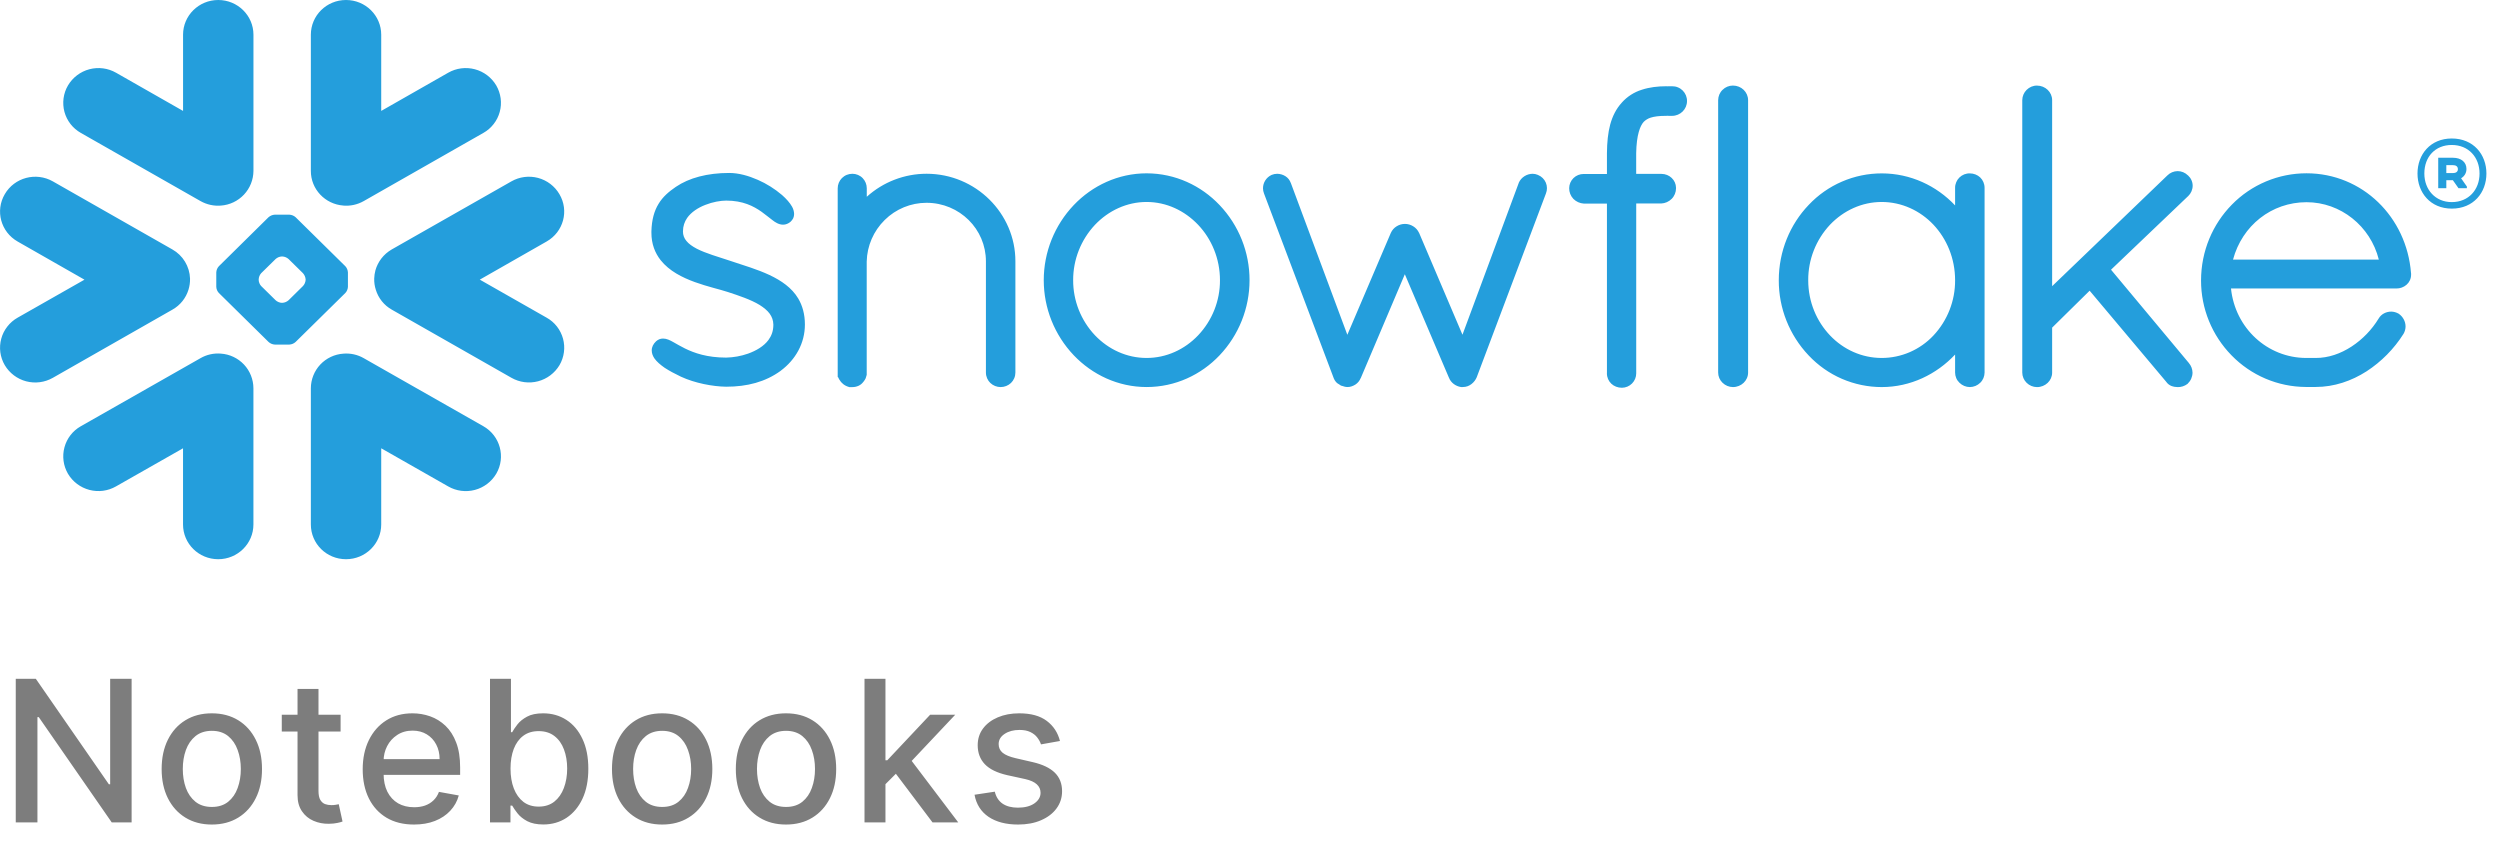
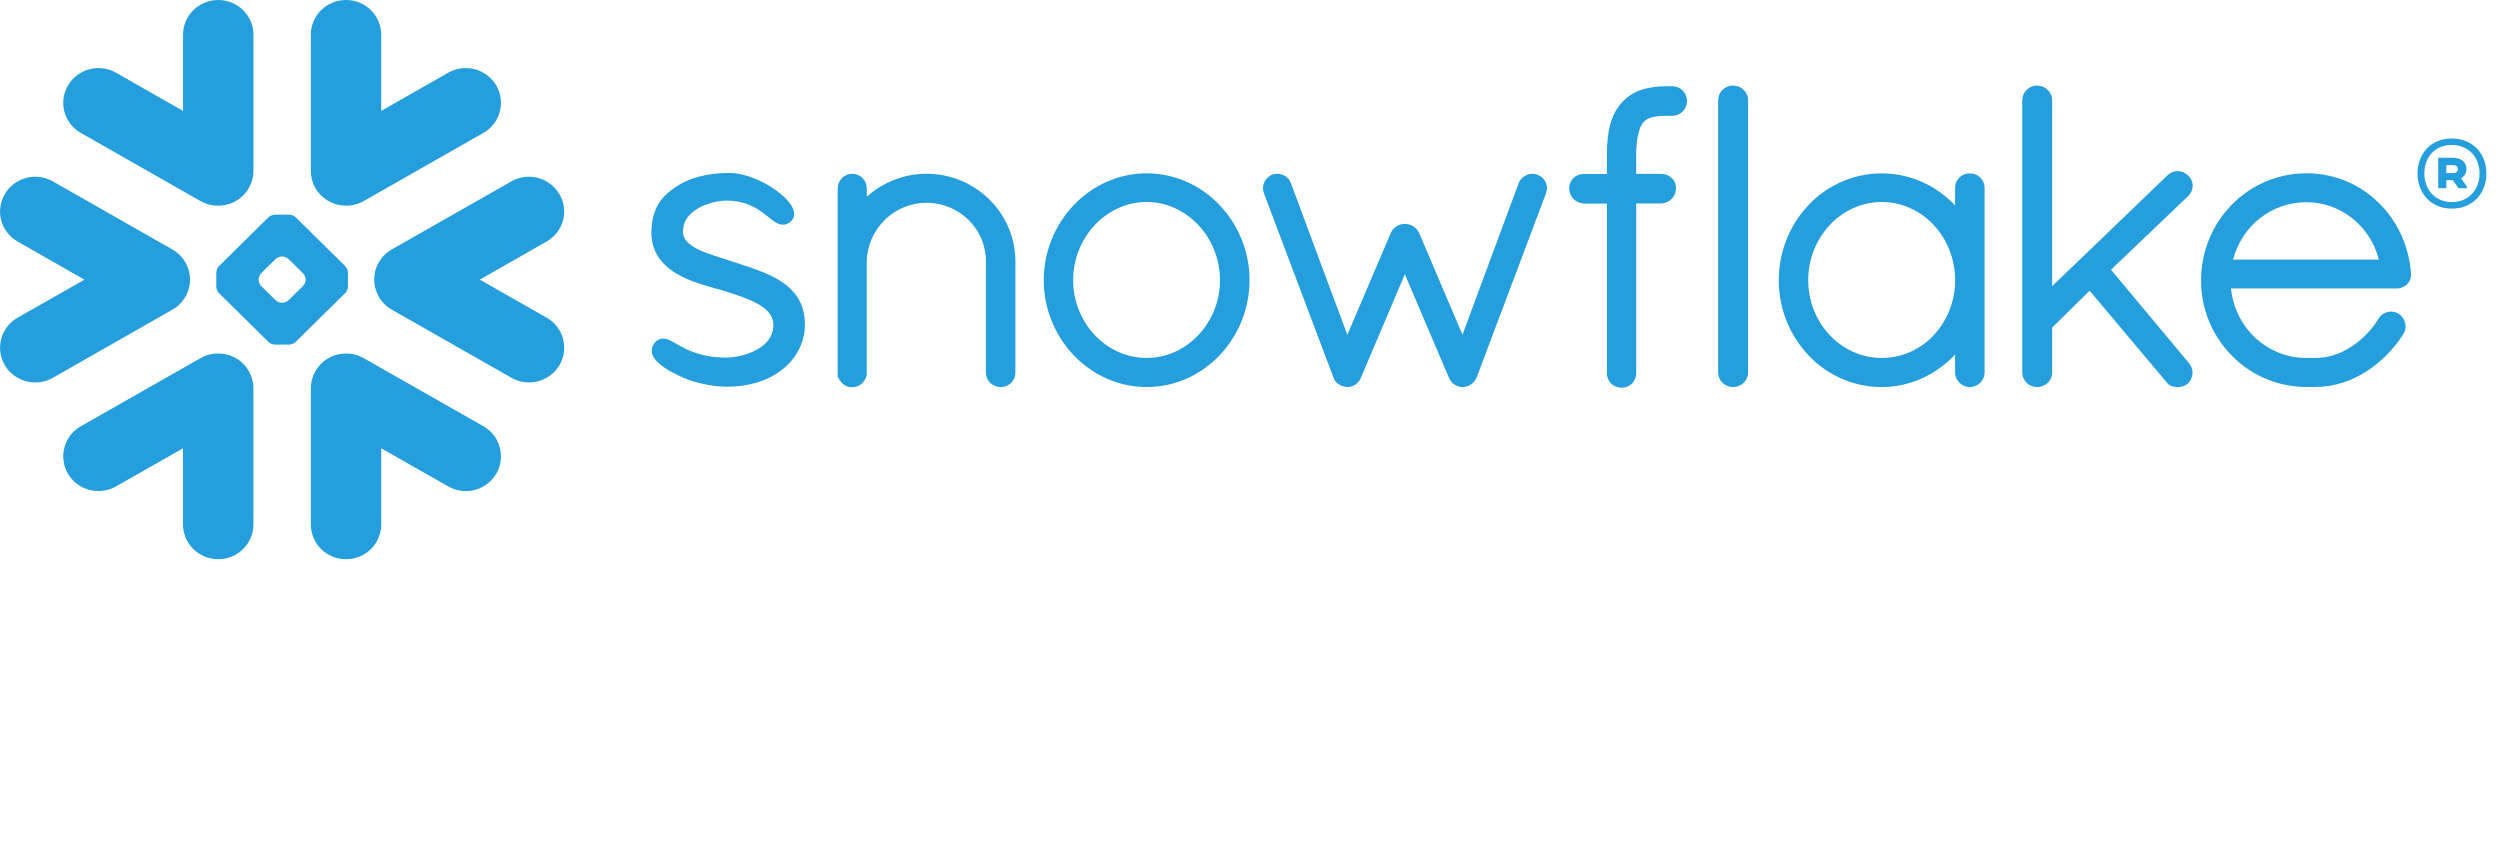
<svg xmlns="http://www.w3.org/2000/svg" width="76" height="26" viewBox="0 0 76 26" fill="none">
  <g clip-path="url(#clip0_1334_11622)">
    <path fill-rule="evenodd" clip-rule="evenodd" d="M74.567 5.02H74.368V5.262H74.567C74.66 5.262 74.72 5.221 74.72 5.144C74.72 5.062 74.664 5.02 74.567 5.02ZM74.122 4.796H74.573C74.817 4.796 74.98 4.928 74.98 5.135C74.981 5.193 74.966 5.249 74.938 5.299C74.909 5.349 74.868 5.39 74.817 5.419L74.993 5.671V5.721H74.738L74.567 5.478H74.368V5.721H74.122V4.796ZM75.378 5.275C75.378 4.781 75.044 4.407 74.534 4.407C74.033 4.407 73.7 4.763 73.7 5.275C73.7 5.764 74.033 6.144 74.534 6.144C75.044 6.144 75.378 5.769 75.378 5.275ZM75.587 5.275C75.587 5.856 75.193 6.342 74.535 6.342C73.882 6.342 73.492 5.853 73.492 5.275C73.492 4.695 73.881 4.21 74.535 4.21C75.193 4.211 75.587 4.695 75.587 5.275ZM16.617 7.342L14.586 8.501L16.617 9.657C16.739 9.725 16.846 9.816 16.931 9.926C17.017 10.036 17.079 10.162 17.116 10.296C17.152 10.431 17.162 10.571 17.143 10.709C17.125 10.847 17.079 10.98 17.009 11.1C16.864 11.342 16.63 11.519 16.357 11.591C16.084 11.663 15.794 11.625 15.548 11.485L11.91 9.413C11.677 9.282 11.503 9.066 11.425 8.81C11.389 8.699 11.373 8.583 11.376 8.467C11.379 8.384 11.391 8.301 11.413 8.217C11.486 7.96 11.656 7.729 11.909 7.583L15.546 5.514C15.791 5.374 16.082 5.336 16.355 5.408C16.629 5.481 16.863 5.658 17.006 5.902C17.305 6.406 17.13 7.05 16.617 7.342ZM14.694 12.957L11.059 10.889C10.871 10.781 10.655 10.733 10.439 10.751C10.172 10.769 9.921 10.887 9.737 11.082C9.554 11.277 9.451 11.535 9.45 11.803V15.944C9.45 16.529 9.926 17 10.519 17C11.111 17 11.589 16.528 11.589 15.944V13.628L13.625 14.787C13.87 14.928 14.161 14.966 14.434 14.894C14.708 14.822 14.942 14.645 15.086 14.402C15.381 13.897 15.207 13.249 14.694 12.957ZM10.499 8.906L8.987 10.395C8.935 10.443 8.868 10.471 8.797 10.475H8.354C8.283 10.471 8.216 10.443 8.164 10.395L6.653 8.906C6.606 8.855 6.578 8.79 6.575 8.72V8.282C6.578 8.212 6.606 8.145 6.653 8.094L8.163 6.604C8.216 6.558 8.282 6.53 8.353 6.526H8.797C8.868 6.53 8.935 6.557 8.987 6.604L10.499 8.094C10.546 8.145 10.573 8.212 10.577 8.282V8.72C10.577 8.779 10.542 8.864 10.499 8.906ZM9.291 8.493C9.286 8.423 9.257 8.357 9.21 8.305L8.773 7.875C8.72 7.828 8.654 7.8 8.583 7.797H8.566C8.496 7.8 8.43 7.828 8.378 7.875L7.94 8.305C7.894 8.357 7.867 8.424 7.864 8.493V8.51C7.864 8.57 7.897 8.654 7.94 8.696L8.378 9.127C8.421 9.17 8.505 9.206 8.566 9.206H8.583C8.654 9.202 8.72 9.174 8.773 9.127L9.21 8.696C9.258 8.645 9.286 8.579 9.291 8.51V8.493ZM2.458 4.041L6.094 6.112C6.29 6.223 6.507 6.267 6.715 6.25C6.982 6.231 7.233 6.112 7.416 5.917C7.6 5.722 7.703 5.464 7.705 5.196V1.055C7.705 0.473 7.225 0 6.635 0C6.043 0 5.565 0.473 5.565 1.055V3.372L3.528 2.211C3.282 2.071 2.992 2.033 2.718 2.105C2.445 2.177 2.211 2.354 2.067 2.597C1.996 2.717 1.951 2.85 1.932 2.988C1.914 3.126 1.923 3.267 1.959 3.401C1.996 3.536 2.059 3.661 2.144 3.771C2.23 3.881 2.336 3.972 2.458 4.041ZM10.439 6.25C10.647 6.267 10.864 6.223 11.059 6.112L14.694 4.041C14.815 3.973 14.922 3.881 15.007 3.771C15.093 3.661 15.156 3.536 15.192 3.401C15.229 3.267 15.238 3.127 15.22 2.989C15.201 2.851 15.156 2.718 15.086 2.597C14.942 2.354 14.708 2.177 14.434 2.105C14.161 2.033 13.87 2.071 13.625 2.211L11.589 3.372V1.055C11.589 0.473 11.111 0 10.519 0C9.926 0 9.45 0.473 9.45 1.055V5.196C9.448 5.752 9.884 6.209 10.439 6.249V6.25ZM6.715 10.75C6.498 10.732 6.282 10.78 6.094 10.889L2.458 12.957C2.336 13.025 2.23 13.117 2.144 13.227C2.059 13.337 1.996 13.463 1.96 13.597C1.923 13.732 1.914 13.872 1.932 14.01C1.95 14.148 1.996 14.281 2.066 14.402C2.21 14.645 2.444 14.821 2.718 14.893C2.991 14.965 3.282 14.927 3.527 14.786L5.564 13.628V15.944C5.564 16.528 6.042 17 6.634 17C7.224 17 7.704 16.527 7.704 15.944V11.803C7.703 11.535 7.6 11.277 7.417 11.082C7.233 10.887 6.983 10.768 6.715 10.75H6.715ZM5.729 8.81C5.764 8.699 5.78 8.583 5.777 8.467C5.771 8.286 5.718 8.11 5.624 7.955C5.53 7.8 5.398 7.672 5.24 7.583L1.607 5.514C1.094 5.223 0.44 5.396 0.146 5.902C-0.151 6.407 0.024 7.051 0.537 7.343L2.568 8.502L0.536 9.657C0.415 9.725 0.308 9.817 0.223 9.927C0.137 10.037 0.074 10.162 0.038 10.297C0.001 10.431 -0.008 10.571 0.01 10.709C0.029 10.847 0.074 10.98 0.145 11.101C0.289 11.343 0.523 11.52 0.796 11.592C1.07 11.664 1.36 11.626 1.606 11.486L5.24 9.414C5.486 9.276 5.652 9.056 5.729 8.81ZM50.833 2.622H50.733C50.72 2.622 50.707 2.623 50.694 2.624C50.681 2.623 50.669 2.622 50.655 2.622C50.397 2.622 50.146 2.651 49.911 2.728C49.677 2.801 49.466 2.936 49.303 3.119L49.302 3.118V3.121C49.131 3.308 49.02 3.531 48.95 3.786C48.882 4.041 48.854 4.328 48.851 4.656V5.289H48.144C48.028 5.288 47.917 5.333 47.834 5.413C47.752 5.494 47.704 5.604 47.703 5.719C47.701 5.841 47.747 5.958 47.831 6.046C47.915 6.131 48.029 6.182 48.148 6.189H48.851V11.339L48.85 11.352C48.85 11.473 48.9 11.584 48.983 11.664C49.065 11.742 49.181 11.788 49.305 11.788C49.421 11.787 49.532 11.741 49.613 11.659C49.695 11.577 49.741 11.466 49.741 11.351V6.186H50.501C50.62 6.181 50.733 6.131 50.817 6.047C50.86 6.005 50.893 5.955 50.916 5.899C50.939 5.844 50.951 5.785 50.951 5.725V5.708C50.949 5.476 50.752 5.286 50.507 5.286H49.74V4.656C49.745 4.377 49.775 4.168 49.817 4.017C49.858 3.864 49.914 3.768 49.964 3.709C50.025 3.647 50.1 3.601 50.182 3.576C50.288 3.542 50.434 3.522 50.631 3.522H50.654C50.665 3.522 50.678 3.519 50.689 3.519C50.703 3.519 50.716 3.522 50.73 3.522H50.83C51.082 3.522 51.285 3.32 51.285 3.072C51.286 3.012 51.274 2.953 51.252 2.899C51.229 2.844 51.196 2.794 51.154 2.752C51.112 2.71 51.062 2.677 51.007 2.655C50.952 2.632 50.893 2.621 50.833 2.622ZM66.52 5.962C66.563 5.921 66.597 5.872 66.621 5.817C66.644 5.763 66.657 5.704 66.657 5.645C66.657 5.586 66.644 5.529 66.62 5.476C66.597 5.423 66.562 5.375 66.519 5.336H66.52C66.519 5.334 66.517 5.334 66.517 5.334C66.517 5.332 66.515 5.332 66.515 5.332H66.513C66.43 5.249 66.318 5.202 66.201 5.202C66.083 5.203 65.97 5.251 65.887 5.334L62.385 8.7V3.044C62.385 2.801 62.178 2.602 61.924 2.602C61.866 2.601 61.808 2.613 61.754 2.635C61.7 2.658 61.651 2.691 61.609 2.732C61.526 2.815 61.478 2.927 61.477 3.044V11.326C61.477 11.384 61.489 11.441 61.512 11.495C61.535 11.548 61.568 11.597 61.609 11.637C61.693 11.72 61.806 11.767 61.924 11.768C62.178 11.768 62.385 11.571 62.385 11.328V9.96L63.525 8.837L65.85 11.603C65.892 11.667 65.952 11.71 66.012 11.734C66.079 11.758 66.144 11.768 66.202 11.768C66.308 11.77 66.41 11.737 66.495 11.674L66.5 11.67L66.506 11.664C66.551 11.621 66.588 11.569 66.613 11.512C66.638 11.454 66.652 11.393 66.653 11.33C66.651 11.222 66.612 11.118 66.542 11.037V11.036L64.175 8.199L66.517 5.964H66.52V5.963V5.962ZM60.197 5.393C60.28 5.472 60.331 5.586 60.331 5.709V11.326C60.33 11.384 60.319 11.441 60.296 11.495C60.273 11.548 60.241 11.596 60.199 11.636C60.115 11.719 60.002 11.766 59.883 11.767C59.765 11.766 59.652 11.719 59.568 11.636C59.526 11.596 59.492 11.548 59.47 11.495C59.447 11.441 59.435 11.384 59.435 11.326V10.778C58.871 11.379 58.079 11.767 57.204 11.767C56.788 11.767 56.376 11.681 55.994 11.516C55.613 11.351 55.269 11.109 54.984 10.806C54.398 10.189 54.072 9.37 54.075 8.519C54.075 7.632 54.42 6.819 54.984 6.23C55.269 5.927 55.613 5.686 55.995 5.521C56.376 5.356 56.788 5.271 57.204 5.271C58.079 5.271 58.871 5.647 59.435 6.245V5.71C59.434 5.652 59.446 5.594 59.469 5.54C59.491 5.486 59.524 5.437 59.566 5.396C59.608 5.355 59.658 5.323 59.712 5.301C59.767 5.28 59.825 5.269 59.883 5.271C60.002 5.271 60.115 5.316 60.197 5.393ZM59.435 8.519C59.435 7.855 59.181 7.26 58.775 6.829C58.369 6.401 57.812 6.141 57.204 6.14C56.6 6.14 56.045 6.401 55.635 6.829C55.205 7.287 54.967 7.891 54.97 8.519C54.97 9.182 55.228 9.772 55.635 10.199C56.042 10.626 56.599 10.882 57.204 10.882C57.498 10.882 57.79 10.821 58.06 10.704C58.331 10.586 58.574 10.415 58.776 10.2C59.203 9.745 59.439 9.143 59.435 8.519ZM23.394 8.361C23.032 8.192 22.621 8.069 22.213 7.934C21.836 7.808 21.454 7.702 21.182 7.561C21.045 7.489 20.938 7.413 20.868 7.326C20.798 7.245 20.76 7.141 20.762 7.034C20.763 6.872 20.81 6.741 20.89 6.624C21.013 6.45 21.219 6.314 21.443 6.228C21.665 6.14 21.905 6.098 22.078 6.098C22.586 6.099 22.907 6.266 23.153 6.439C23.275 6.526 23.378 6.615 23.476 6.687C23.525 6.725 23.572 6.76 23.626 6.785C23.677 6.81 23.738 6.83 23.804 6.83C23.846 6.83 23.887 6.823 23.925 6.807C23.965 6.791 24.002 6.768 24.034 6.74C24.067 6.709 24.095 6.673 24.115 6.632C24.132 6.592 24.141 6.549 24.141 6.505C24.139 6.427 24.117 6.352 24.079 6.284C24.011 6.163 23.907 6.047 23.774 5.929C23.552 5.74 23.304 5.584 23.037 5.467C22.755 5.343 22.455 5.258 22.168 5.258C21.503 5.258 20.948 5.407 20.545 5.681C20.334 5.825 20.15 5.981 20.02 6.197C19.887 6.414 19.813 6.681 19.803 7.029V7.076C19.802 7.414 19.912 7.692 20.085 7.911C20.348 8.24 20.738 8.435 21.122 8.575C21.503 8.714 21.886 8.797 22.126 8.877C22.466 8.988 22.826 9.109 23.09 9.269C23.221 9.351 23.327 9.439 23.398 9.535C23.468 9.634 23.507 9.737 23.51 9.866V9.876C23.509 10.065 23.453 10.211 23.36 10.337C23.22 10.526 22.988 10.662 22.742 10.75C22.528 10.825 22.303 10.866 22.077 10.871C21.496 10.871 21.109 10.733 20.826 10.595C20.685 10.526 20.571 10.457 20.467 10.399C20.419 10.371 20.369 10.346 20.317 10.325C20.266 10.304 20.211 10.292 20.156 10.292C20.117 10.292 20.079 10.299 20.043 10.313C20.007 10.328 19.973 10.35 19.944 10.376C19.904 10.413 19.872 10.456 19.847 10.504C19.824 10.551 19.812 10.602 19.813 10.655C19.813 10.742 19.845 10.82 19.892 10.892C19.965 10.996 20.073 11.088 20.206 11.181C20.346 11.272 20.51 11.361 20.7 11.451C21.122 11.647 21.663 11.75 22.074 11.756H22.075C22.714 11.756 23.266 11.611 23.731 11.274V11.272H23.732C24.187 10.935 24.469 10.433 24.469 9.865C24.469 9.553 24.394 9.289 24.266 9.074C24.07 8.747 23.753 8.531 23.394 8.361ZM52.681 2.601C52.622 2.601 52.564 2.613 52.51 2.635C52.456 2.657 52.407 2.69 52.365 2.732C52.323 2.772 52.29 2.821 52.267 2.874C52.245 2.928 52.233 2.985 52.232 3.044V11.326C52.232 11.384 52.244 11.441 52.267 11.495C52.29 11.548 52.323 11.596 52.365 11.636C52.449 11.719 52.563 11.766 52.681 11.767C52.935 11.767 53.141 11.571 53.142 11.327V3.044C53.141 2.799 52.936 2.601 52.681 2.601ZM73.297 8.309V8.353C73.297 8.476 73.242 8.586 73.157 8.658C73.071 8.732 72.961 8.772 72.847 8.77H67.822C67.949 9.98 68.93 10.874 70.098 10.882H70.394C70.781 10.884 71.157 10.751 71.489 10.534C71.823 10.315 72.103 10.024 72.311 9.683C72.35 9.616 72.408 9.561 72.477 9.525C72.545 9.49 72.62 9.472 72.697 9.473C72.773 9.475 72.848 9.496 72.914 9.534L72.92 9.536L72.924 9.54C72.987 9.583 73.037 9.64 73.073 9.707C73.109 9.773 73.128 9.847 73.129 9.923C73.129 10.001 73.108 10.079 73.066 10.151L73.064 10.154L73.063 10.155C72.776 10.608 72.394 10.995 71.944 11.288C71.488 11.58 70.961 11.764 70.394 11.764H70.093C69.673 11.761 69.257 11.675 68.87 11.51C68.483 11.345 68.132 11.104 67.839 10.803C67.244 10.195 66.911 9.379 66.912 8.528C66.912 7.628 67.268 6.813 67.847 6.223C68.142 5.92 68.496 5.68 68.886 5.516C69.276 5.352 69.695 5.268 70.118 5.268C70.966 5.268 71.73 5.602 72.295 6.147C72.86 6.692 73.229 7.45 73.295 8.302L73.297 8.309ZM72.316 7.891C72.061 6.872 71.154 6.146 70.118 6.147C69.056 6.147 68.161 6.857 67.884 7.891H72.316ZM28.169 5.282C27.497 5.282 26.849 5.531 26.35 5.982V5.725C26.35 5.61 26.306 5.499 26.226 5.416C26.186 5.374 26.137 5.341 26.084 5.318C26.03 5.295 25.973 5.283 25.915 5.283C25.855 5.283 25.796 5.294 25.741 5.316C25.685 5.339 25.635 5.373 25.593 5.415C25.512 5.498 25.466 5.609 25.466 5.725V11.459L25.485 11.478L25.487 11.48C25.494 11.501 25.503 11.521 25.516 11.54C25.577 11.646 25.677 11.727 25.801 11.762L25.818 11.768H25.915C25.981 11.768 26.046 11.753 26.106 11.725C26.16 11.699 26.207 11.66 26.243 11.612H26.244C26.25 11.607 26.251 11.601 26.256 11.596C26.28 11.567 26.3 11.535 26.316 11.501C26.329 11.466 26.337 11.434 26.344 11.409L26.348 11.393V7.95C26.359 7.474 26.555 7.022 26.895 6.688C27.233 6.353 27.69 6.165 28.166 6.165C28.671 6.165 29.12 6.366 29.447 6.688C29.773 7.011 29.972 7.455 29.972 7.945V11.326C29.972 11.45 30.025 11.564 30.106 11.642C30.191 11.722 30.303 11.767 30.42 11.767C30.536 11.767 30.649 11.722 30.734 11.642C30.776 11.601 30.81 11.552 30.833 11.498C30.856 11.444 30.868 11.385 30.868 11.326V7.945C30.871 6.487 29.663 5.284 28.169 5.282ZM37.075 6.234C37.661 6.85 37.987 7.668 37.986 8.518C37.986 9.368 37.66 10.185 37.075 10.802C36.514 11.393 35.73 11.766 34.857 11.766C33.992 11.766 33.207 11.392 32.643 10.801C32.057 10.185 31.73 9.368 31.73 8.518C31.73 7.667 32.057 6.85 32.643 6.234C33.207 5.643 33.993 5.269 34.857 5.269C35.73 5.271 36.514 5.643 37.075 6.234ZM37.087 8.518C37.087 7.861 36.831 7.264 36.423 6.834C36.013 6.403 35.46 6.14 34.856 6.14C34.254 6.14 33.697 6.404 33.288 6.834C32.86 7.29 32.622 7.892 32.624 8.518C32.622 9.141 32.86 9.742 33.288 10.194C33.698 10.623 34.254 10.882 34.856 10.882C35.458 10.882 36.016 10.623 36.423 10.194C36.852 9.742 37.09 9.141 37.087 8.518ZM46.757 5.32L46.754 5.318L46.752 5.317C46.701 5.295 46.647 5.283 46.591 5.283C46.504 5.284 46.419 5.309 46.346 5.355C46.269 5.403 46.208 5.472 46.171 5.555V5.558L44.459 10.176L43.141 7.081L43.139 7.079C43.101 6.996 43.039 6.926 42.961 6.879C42.885 6.832 42.798 6.806 42.709 6.807C42.62 6.807 42.533 6.832 42.457 6.88C42.38 6.927 42.319 6.997 42.282 7.079L42.281 7.081L40.959 10.178L39.241 5.562H39.24C39.21 5.477 39.153 5.404 39.076 5.356C39.001 5.309 38.915 5.284 38.827 5.283C38.769 5.283 38.712 5.295 38.658 5.317H38.656L38.654 5.319C38.576 5.355 38.511 5.412 38.465 5.484C38.419 5.556 38.395 5.639 38.395 5.724C38.395 5.778 38.406 5.832 38.427 5.885L40.542 11.488V11.491C40.559 11.536 40.585 11.578 40.616 11.615C40.644 11.645 40.678 11.67 40.715 11.688C40.723 11.694 40.733 11.704 40.75 11.713C40.77 11.725 40.791 11.732 40.813 11.735C40.85 11.748 40.901 11.766 40.968 11.766C41.053 11.766 41.133 11.735 41.205 11.69C41.277 11.643 41.332 11.575 41.364 11.496L41.368 11.492L42.707 8.337L44.046 11.479H44.047C44.078 11.563 44.133 11.627 44.195 11.674C44.261 11.723 44.336 11.754 44.414 11.766H44.47C44.523 11.766 44.575 11.756 44.618 11.74C44.659 11.724 44.697 11.703 44.732 11.676C44.804 11.621 44.86 11.548 44.895 11.464V11.462L46.996 5.883C47.039 5.777 47.038 5.658 46.993 5.552C46.948 5.447 46.863 5.363 46.757 5.32Z" fill="#249EDC" />
  </g>
-   <path d="M4.001 20.636V25H3.396L1.178 21.8H1.138V25H0.479V20.636H1.089L3.309 23.841H3.349V20.636H4.001ZM6.439 25.066C6.132 25.066 5.865 24.996 5.636 24.855C5.407 24.715 5.23 24.518 5.103 24.265C4.977 24.012 4.914 23.717 4.914 23.379C4.914 23.039 4.977 22.742 5.103 22.488C5.23 22.234 5.407 22.036 5.636 21.896C5.865 21.755 6.132 21.685 6.439 21.685C6.746 21.685 7.014 21.755 7.243 21.896C7.471 22.036 7.649 22.234 7.775 22.488C7.902 22.742 7.965 23.039 7.965 23.379C7.965 23.717 7.902 24.012 7.775 24.265C7.649 24.518 7.471 24.715 7.243 24.855C7.014 24.996 6.746 25.066 6.439 25.066ZM6.441 24.531C6.64 24.531 6.805 24.479 6.936 24.374C7.066 24.268 7.163 24.129 7.225 23.954C7.289 23.779 7.321 23.587 7.321 23.376C7.321 23.168 7.289 22.976 7.225 22.801C7.163 22.625 7.066 22.484 6.936 22.377C6.805 22.271 6.64 22.217 6.441 22.217C6.241 22.217 6.075 22.271 5.943 22.377C5.812 22.484 5.715 22.625 5.651 22.801C5.588 22.976 5.557 23.168 5.557 23.376C5.557 23.587 5.588 23.779 5.651 23.954C5.715 24.129 5.812 24.268 5.943 24.374C6.075 24.479 6.241 24.531 6.441 24.531ZM10.354 21.727V22.239H8.566V21.727H10.354ZM9.045 20.943H9.682V24.039C9.682 24.163 9.701 24.256 9.738 24.318C9.775 24.379 9.822 24.421 9.881 24.444C9.94 24.465 10.005 24.476 10.075 24.476C10.126 24.476 10.17 24.472 10.209 24.465C10.247 24.458 10.277 24.452 10.298 24.448L10.413 24.974C10.376 24.989 10.324 25.003 10.256 25.017C10.187 25.033 10.102 25.041 10 25.043C9.832 25.046 9.676 25.016 9.531 24.953C9.386 24.891 9.269 24.794 9.18 24.663C9.09 24.533 9.045 24.369 9.045 24.171V20.943ZM12.584 25.066C12.261 25.066 11.984 24.997 11.751 24.859C11.519 24.72 11.34 24.525 11.214 24.273C11.089 24.021 11.026 23.724 11.026 23.385C11.026 23.05 11.089 22.754 11.214 22.499C11.34 22.243 11.516 22.043 11.742 21.9C11.969 21.756 12.235 21.685 12.539 21.685C12.724 21.685 12.903 21.715 13.076 21.776C13.249 21.837 13.405 21.933 13.543 22.064C13.68 22.195 13.789 22.364 13.868 22.573C13.948 22.78 13.988 23.033 13.988 23.329V23.555H11.386V23.078H13.364C13.364 22.91 13.329 22.762 13.261 22.633C13.193 22.502 13.097 22.399 12.974 22.324C12.851 22.249 12.708 22.211 12.543 22.211C12.364 22.211 12.208 22.255 12.075 22.343C11.942 22.43 11.84 22.543 11.768 22.684C11.697 22.823 11.661 22.974 11.661 23.138V23.511C11.661 23.729 11.7 23.916 11.776 24.069C11.854 24.222 11.963 24.34 12.102 24.421C12.241 24.5 12.404 24.54 12.59 24.54C12.711 24.54 12.821 24.523 12.92 24.489C13.02 24.453 13.106 24.401 13.178 24.331C13.251 24.261 13.306 24.175 13.344 24.073L13.947 24.182C13.899 24.359 13.812 24.515 13.687 24.648C13.564 24.78 13.408 24.884 13.221 24.957C13.035 25.03 12.822 25.066 12.584 25.066ZM14.896 25V20.636H15.533V22.258H15.571C15.608 22.19 15.661 22.111 15.731 22.021C15.801 21.932 15.897 21.854 16.021 21.787C16.144 21.719 16.308 21.685 16.511 21.685C16.775 21.685 17.011 21.751 17.218 21.885C17.426 22.018 17.588 22.211 17.706 22.462C17.826 22.714 17.885 23.016 17.885 23.37C17.885 23.724 17.826 24.027 17.708 24.28C17.59 24.531 17.428 24.725 17.223 24.861C17.017 24.996 16.782 25.064 16.517 25.064C16.318 25.064 16.156 25.03 16.029 24.964C15.904 24.897 15.806 24.819 15.735 24.729C15.664 24.64 15.61 24.56 15.571 24.491H15.518V25H14.896ZM15.52 23.364C15.52 23.594 15.553 23.796 15.62 23.969C15.687 24.142 15.784 24.278 15.91 24.376C16.036 24.472 16.191 24.521 16.375 24.521C16.565 24.521 16.724 24.47 16.852 24.369C16.98 24.267 17.076 24.129 17.142 23.954C17.208 23.779 17.242 23.582 17.242 23.364C17.242 23.148 17.209 22.954 17.144 22.782C17.08 22.61 16.983 22.474 16.854 22.375C16.726 22.276 16.566 22.226 16.375 22.226C16.19 22.226 16.034 22.273 15.906 22.369C15.779 22.464 15.684 22.597 15.618 22.767C15.553 22.938 15.52 23.136 15.52 23.364ZM20.129 25.066C19.822 25.066 19.555 24.996 19.326 24.855C19.097 24.715 18.92 24.518 18.793 24.265C18.667 24.012 18.604 23.717 18.604 23.379C18.604 23.039 18.667 22.742 18.793 22.488C18.92 22.234 19.097 22.036 19.326 21.896C19.555 21.755 19.822 21.685 20.129 21.685C20.436 21.685 20.704 21.755 20.932 21.896C21.161 22.036 21.339 22.234 21.465 22.488C21.591 22.742 21.655 23.039 21.655 23.379C21.655 23.717 21.591 24.012 21.465 24.265C21.339 24.518 21.161 24.715 20.932 24.855C20.704 24.996 20.436 25.066 20.129 25.066ZM20.131 24.531C20.33 24.531 20.495 24.479 20.625 24.374C20.756 24.268 20.853 24.129 20.915 23.954C20.979 23.779 21.011 23.587 21.011 23.376C21.011 23.168 20.979 22.976 20.915 22.801C20.853 22.625 20.756 22.484 20.625 22.377C20.495 22.271 20.33 22.217 20.131 22.217C19.931 22.217 19.765 22.271 19.633 22.377C19.502 22.484 19.405 22.625 19.341 22.801C19.278 22.976 19.247 23.168 19.247 23.376C19.247 23.587 19.278 23.779 19.341 23.954C19.405 24.129 19.502 24.268 19.633 24.374C19.765 24.479 19.931 24.531 20.131 24.531ZM23.894 25.066C23.587 25.066 23.32 24.996 23.091 24.855C22.862 24.715 22.685 24.518 22.558 24.265C22.432 24.012 22.369 23.717 22.369 23.379C22.369 23.039 22.432 22.742 22.558 22.488C22.685 22.234 22.862 22.036 23.091 21.896C23.32 21.755 23.587 21.685 23.894 21.685C24.201 21.685 24.469 21.755 24.698 21.896C24.926 22.036 25.104 22.234 25.23 22.488C25.357 22.742 25.42 23.039 25.42 23.379C25.42 23.717 25.357 24.012 25.23 24.265C25.104 24.518 24.926 24.715 24.698 24.855C24.469 24.996 24.201 25.066 23.894 25.066ZM23.896 24.531C24.095 24.531 24.26 24.479 24.391 24.374C24.521 24.268 24.618 24.129 24.68 23.954C24.744 23.779 24.776 23.587 24.776 23.376C24.776 23.168 24.744 22.976 24.68 22.801C24.618 22.625 24.521 22.484 24.391 22.377C24.26 22.271 24.095 22.217 23.896 22.217C23.696 22.217 23.53 22.271 23.398 22.377C23.267 22.484 23.17 22.625 23.106 22.801C23.044 22.976 23.012 23.168 23.012 23.376C23.012 23.587 23.044 23.779 23.106 23.954C23.17 24.129 23.267 24.268 23.398 24.374C23.53 24.479 23.696 24.531 23.896 24.531ZM26.867 23.89L26.863 23.112H26.974L28.277 21.727H29.04L27.553 23.304H27.453L26.867 23.89ZM26.281 25V20.636H26.918V25H26.281ZM28.348 25L27.176 23.445L27.615 22.999L29.13 25H28.348ZM32.223 22.526L31.646 22.629C31.622 22.555 31.583 22.484 31.531 22.418C31.48 22.351 31.41 22.296 31.322 22.254C31.234 22.211 31.124 22.19 30.992 22.19C30.811 22.19 30.661 22.23 30.54 22.311C30.419 22.391 30.359 22.494 30.359 22.62C30.359 22.729 30.399 22.817 30.48 22.884C30.561 22.951 30.692 23.006 30.872 23.048L31.392 23.168C31.693 23.237 31.918 23.345 32.066 23.489C32.213 23.634 32.287 23.822 32.287 24.054C32.287 24.25 32.23 24.425 32.117 24.578C32.005 24.73 31.848 24.849 31.646 24.936C31.446 25.023 31.213 25.066 30.949 25.066C30.583 25.066 30.284 24.988 30.052 24.832C29.821 24.674 29.678 24.45 29.626 24.16L30.242 24.067C30.28 24.227 30.359 24.349 30.478 24.431C30.598 24.512 30.753 24.553 30.945 24.553C31.154 24.553 31.321 24.509 31.446 24.423C31.571 24.334 31.633 24.227 31.633 24.101C31.633 23.999 31.595 23.913 31.518 23.843C31.443 23.773 31.327 23.721 31.171 23.685L30.617 23.564C30.311 23.494 30.085 23.384 29.939 23.232C29.794 23.079 29.722 22.887 29.722 22.654C29.722 22.461 29.776 22.292 29.884 22.147C29.992 22.002 30.141 21.889 30.331 21.808C30.522 21.726 30.74 21.685 30.985 21.685C31.339 21.685 31.617 21.761 31.821 21.915C32.024 22.067 32.158 22.271 32.223 22.526Z" fill="#7D7D7D" />
  <defs>
    <clipPath id="clip0_1334_11622">
      <rect width="76" height="17" fill="white" />
    </clipPath>
  </defs>
</svg>